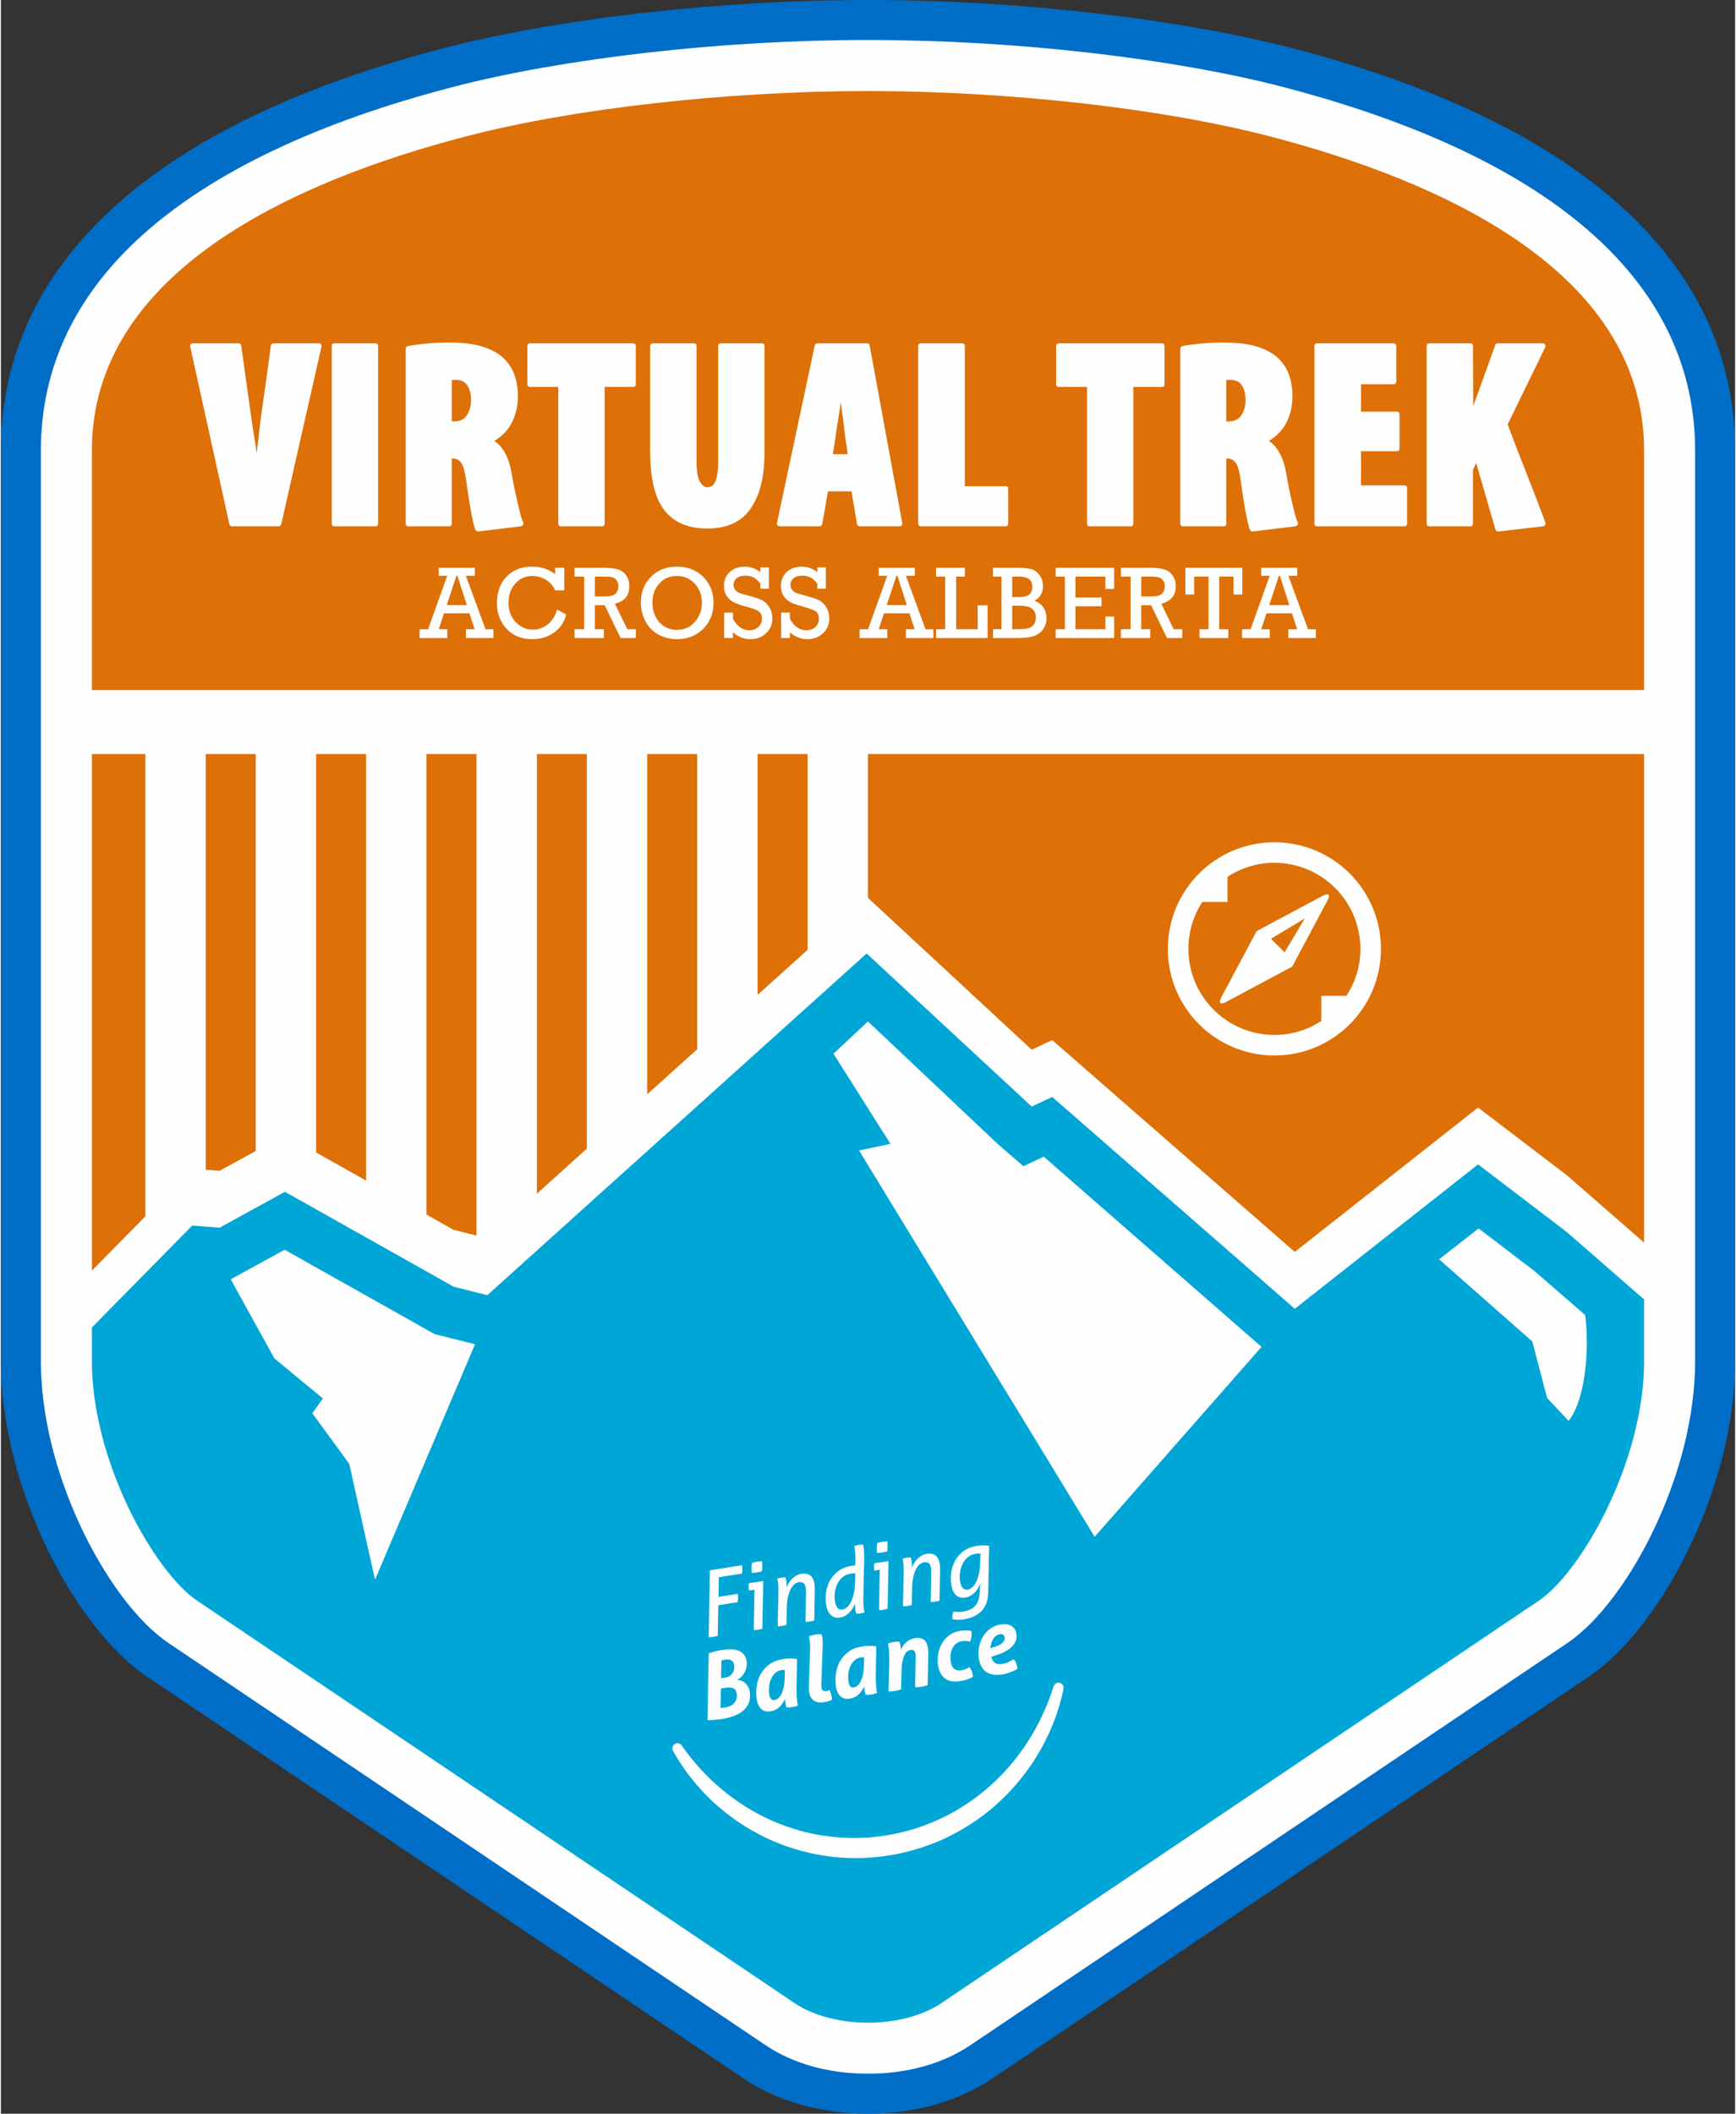
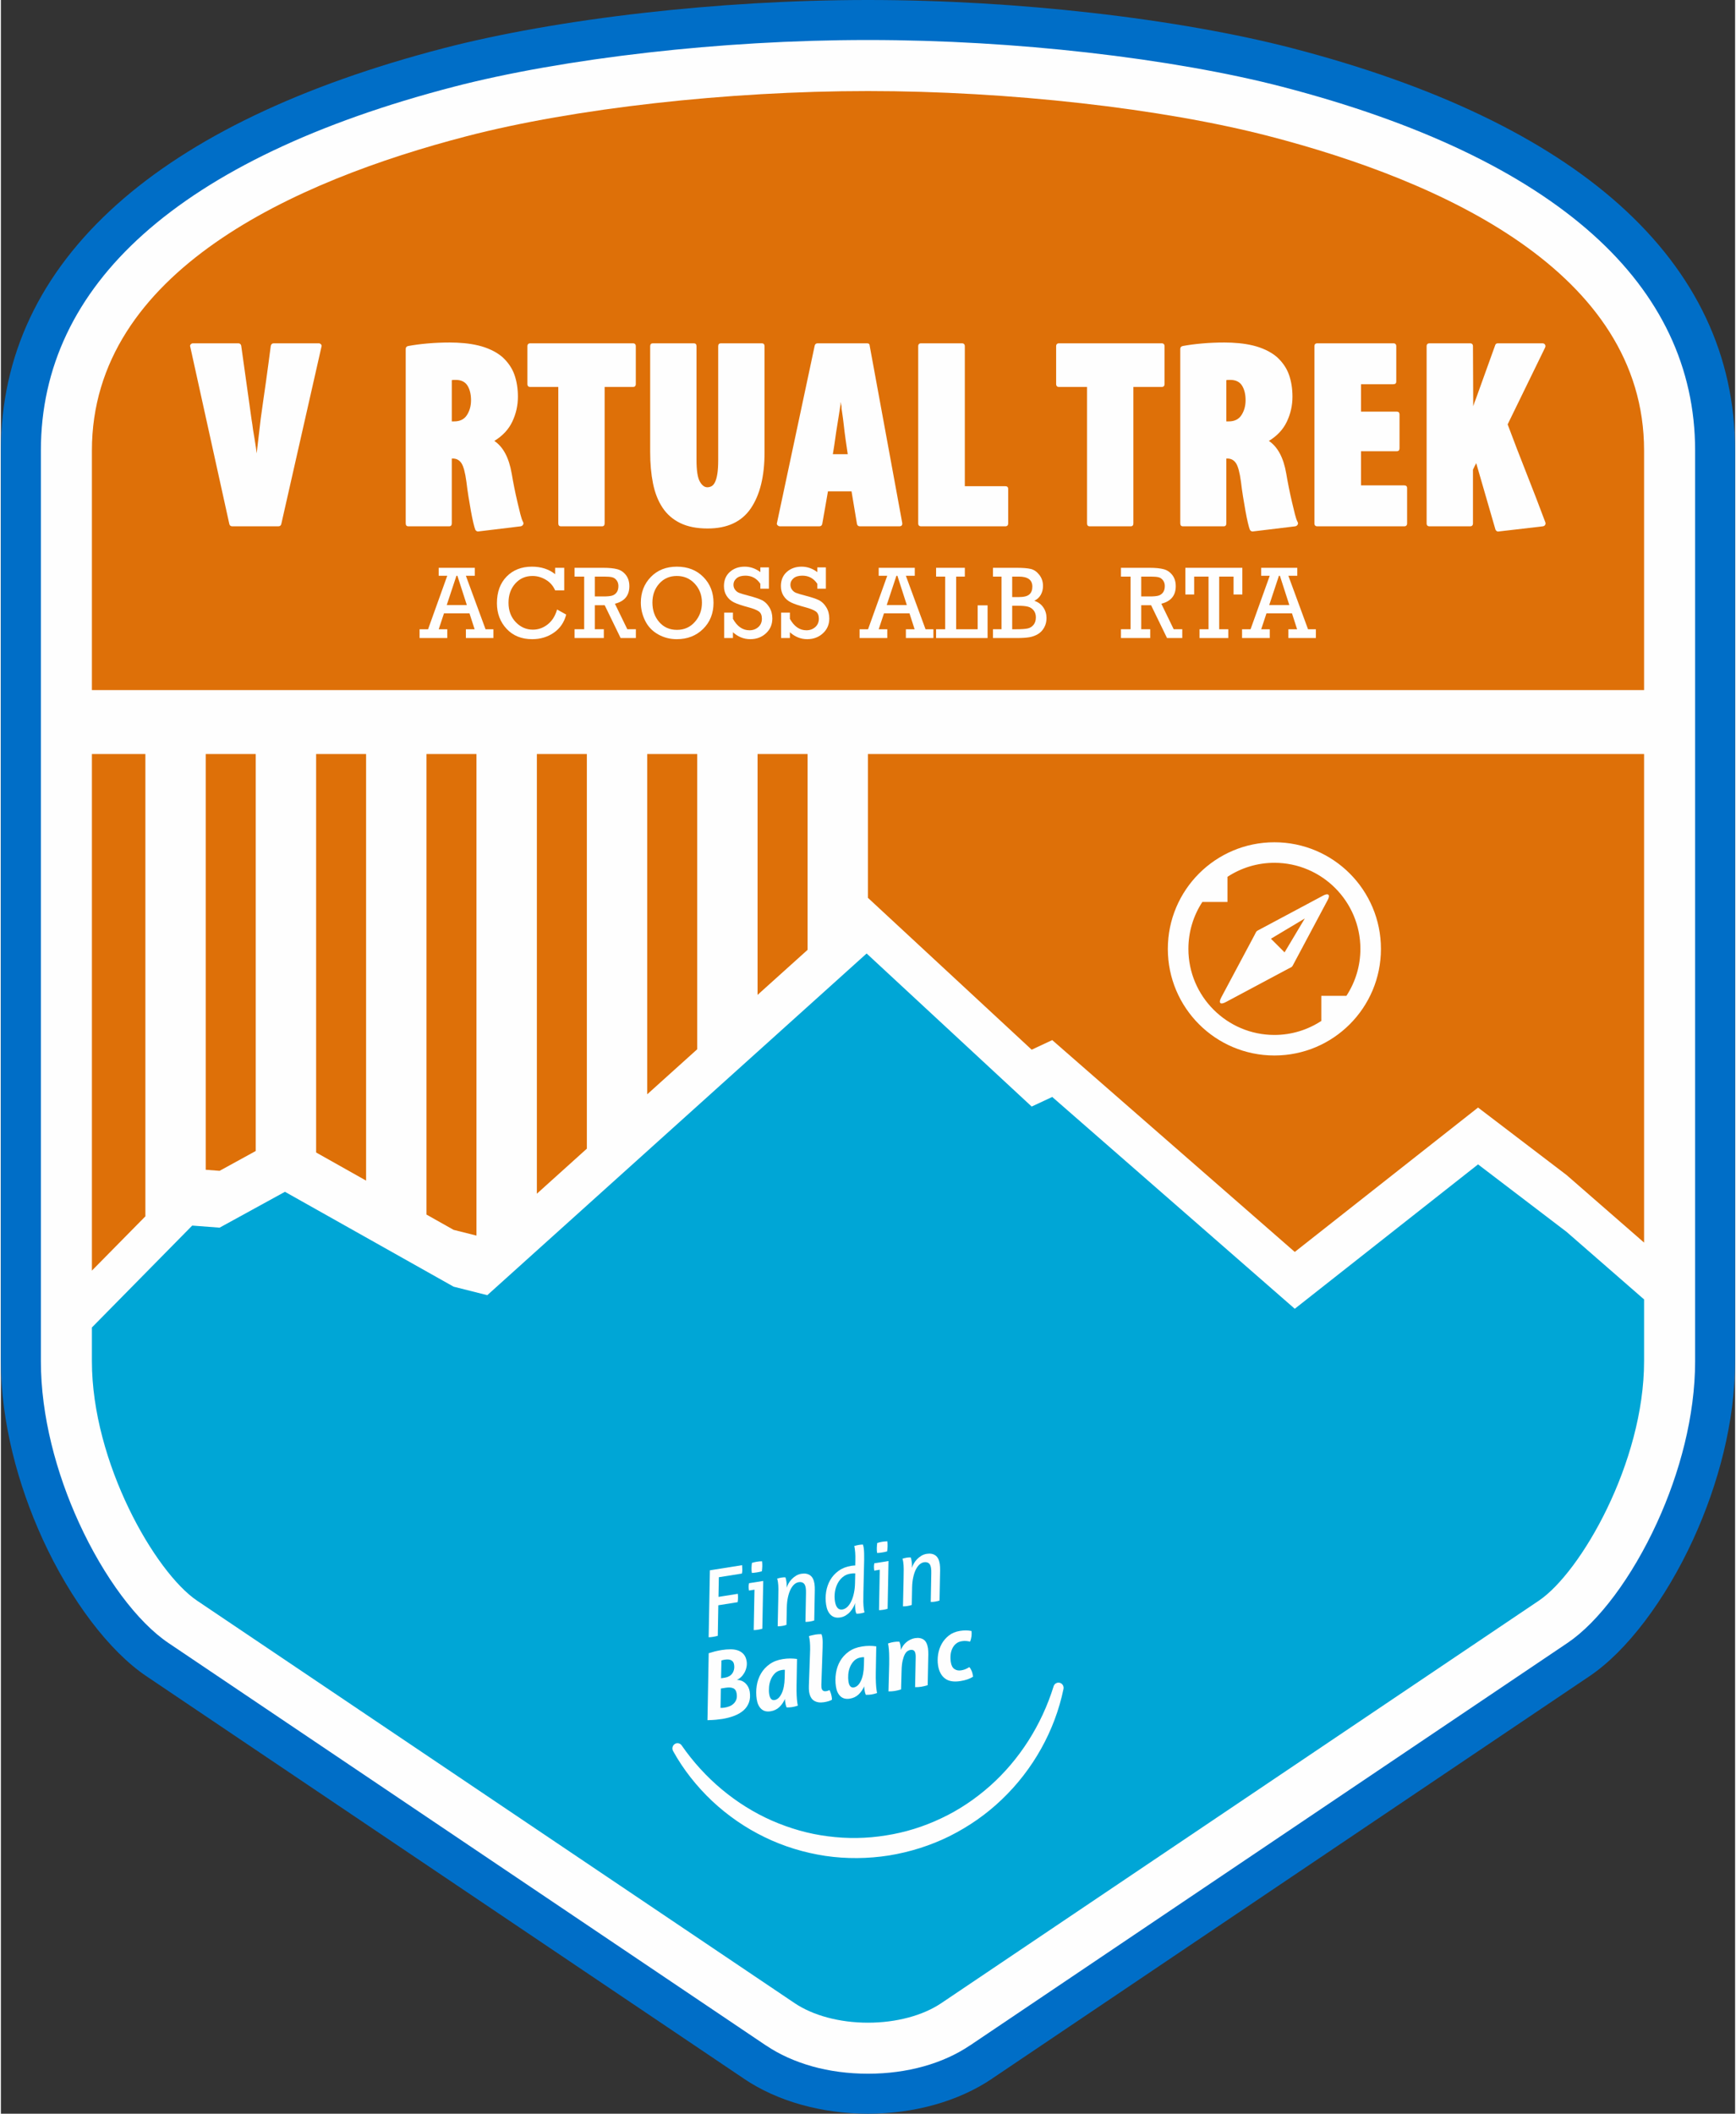
<svg xmlns="http://www.w3.org/2000/svg" xml:space="preserve" width="493px" height="600px" version="1.1" style="shape-rendering:geometricPrecision; text-rendering:geometricPrecision; image-rendering:optimizeQuality; fill-rule:evenodd; clip-rule:evenodd" viewBox="0 0 4989437 6078624">
  <rect x="0" y="0" width="4989437" height="6078624" fill="#333333" stroke="none" />
  <defs>
    <style type="text/css">
   
    .fil0 {fill:#FEFEFE;fill-rule:nonzero}
    .fil4 {fill:#FEFEFE;fill-rule:nonzero}
    .fil5 {fill:#FEFEFE;fill-rule:nonzero}
    .fil3 {fill:#DE7008;fill-rule:nonzero}
    .fil2 {fill:#00A6D6;fill-rule:nonzero}
    .fil1 {fill:#006EC7;fill-rule:nonzero}
   
  </style>
  </defs>
  <g id="Layer_x0020_1">
    <g id="_2516809572608">
      <path class="fil0" d="M3700450 193943c-297873,-77336 -751833,-136446 -1205858,-136446 -453997,0 -907979,59110 -1205831,136446 -805483,209183 -1231242,590143 -1231242,1101680l0 2618814c0,349986 207012,733273 392841,858284l1718884 1157243c87374,58980 202911,91179 325483,91179 122431,0 237915,-32199 325268,-91179l1718728 -1157243c185963,-125011 393195,-508298 393195,-858284l0 -2618814c0,-511537 -426028,-892497 -1231468,-1101680z" />
      <path class="fil1" d="M3686065 249452c-152115,-39501 -346537,-74284 -561507,-98578 -198032,-22408 -413663,-35842 -629966,-35842 -216275,0 -431933,13434 -629971,35842 -214965,24294 -409365,59077 -561453,98578 -393840,102259 -693675,245498 -893895,424620 -194351,173900 -294241,382723 -294241,621573l0 2618819c0,157085 44144,321716 109390,464239 72011,157360 168311,286165 257851,346349l1718879 1157286 210 0c38555,26019 83645,46266 132695,60001l-22 70c49829,13896 104215,21188 160670,21188 56342,0 110685,-7292 160557,-21258 49007,-13735 94076,-33982 132609,-60001l205 0 1718744 -1157286c89610,-60206 186001,-188989 258104,-346376 65310,-142518 109481,-307127 109481,-464212l0 -2618819c0,-238802 -99959,-447625 -294311,-621530 -200289,-179144 -500194,-322404 -894029,-424663zm-548943 -212686c219892,24842 419950,60754 577697,101706 411648,106886 727561,258791 941655,450295 219887,196743 332963,434212 332963,706878l0 2618819c0,173926 -48518,355306 -120250,511833 -80636,175995 -192170,322522 -298550,394001l-1718605 1157195 70 91c-48610,32828 -104930,58202 -165823,75274 -60437,16932 -125291,25766 -191574,25766 -66138,0 -130949,-8856 -191428,-25766l-231 0c-60942,-17045 -117262,-42446 -165920,-75274l70 -91 -1718745 -1157195c-106332,-71479 -217769,-218027 -298292,-393974 -71662,-156554 -120159,-337955 -120159,-511860l0 -2618819c0,-272666 113006,-510178 332893,-706927 214003,-191455 529873,-343360 941516,-450246 157703,-40952 357762,-76864 577654,-101706 203116,-22983 423191,-36766 642529,-36766 219361,0 439414,13783 642530,36766z" />
      <path class="fil2" d="M4727550 3736867l-222933 -194223 -254729 -194115 -527320 415249 -697813 -609181 -59099 27620 -474879 -440177 -1091358 982618 -96934 -24423 -485234 -272849 -188037 103119 -78788 -5970 -288588 293000 0 96902c0,291635 182143,607751 302635,688790l1718884 1157217c53198,35922 130148,56417 211370,56417 81119,0 157956,-20495 210934,-56246l1719024 -1157345c120572,-81119 302865,-397241 302865,-688833l0 -177570z" />
      <path class="fil3" d="M2177003 2861086l143888 -129508 0 -563076 -143888 0 0 692584zm-634980 571771l0 0 143819 -129552 0 -1134803 -143819 0 0 1264355zm317563 -285934l0 0 143738 -129455 0 -848966 -143738 0 0 978421zm635006 -978421l0 0 0 413535 247 236 0 -413771 -247 0zm-2232754 1485515l0 0 153846 -156086 0 -1329429 -153846 0 0 1485515zm327515 -289991l0 0 39861 3026 103957 -57025 0 -1141525 -143818 0 0 1195524zm317578 -49705l0 0 143765 80883 0 -1226702 -143765 0 0 1145819zm317536 178559l0 0 78018 43934 65768 16513 0 -1384825 -143786 0 0 1324378z" />
      <path class="fil3" d="M4727550 1984554l0 -688931c0,-515659 -586477,-776186 -1078466,-903895 -308567,-80157 -750979,-129879 -1154492,-129879 -403529,0 -845898,49722 -1154518,129879 -491898,127709 -1078236,388236 -1078236,903895l0 688931 4465712 0z" />
      <g>
-         <path class="fil4" d="M4412578 3655581l-161202 -122889 -113603 88820 268271 236438 42451 162325 61952 65896c50098,-63709 59808,-211982 47669,-304284l-145538 -126306zm-1376270 -297901l0 0 -35858 -31317 -58652 27357 -71200 -61425 -376006 -354775 -99207 92684 163894 259259 -90313 19028 677844 1110998 480113 -546149 -586617 -512049 -3998 -3611zm-1788257 479162l0 0 -17039 -9661 -414712 -233230 -117117 64252 -37937 20844 125639 227437 139520 115322 -30415 42408 106295 145641 74064 333178 287659 -677173 -96929 -24343 -19028 -4675z" />
-       </g>
+         </g>
      <polygon class="fil3" points="2965656,3018736 3024755,2991106 3722568,3600324 4249888,3185086 4504617,3379201 4727550,3573413 4727550,2168502 2494592,2168502 2494592,2582037 " />
      <path class="fil0" d="M3625360 2670991c-16030,8635 -11494,4852 -19205,19237l-94635 177307c-4777,8522 -5540,14353 -3138,16781 2488,2521 8340,1672 16863,-3111l177252 -94580c14337,-7711 10602,-3171 19270,-19270l94580 -177371c4858,-8453 5594,-14224 3187,-16642 -2574,-2563 -8345,-1811 -16862,2999l-177312 94650zm28614 28587l0 0 97434 -58217 -58185 97444 -39249 -39227zm-296627 29238l0 0c0,169348 137284,306562 306606,306562 169353,0 306536,-137214 306536,-306562 0,-169327 -137183,-306606 -306536,-306606 -169322,0 -306606,137279 -306606,306606zm99325 -135011l0 0 72248 0 0 -72275c38856,-25412 85214,-40286 135033,-40286 136451,0 247410,111099 247410,247572 0,49727 -14793,96042 -40189,134963l-72275 0 0 72247c-38856,25444 -85192,40275 -134946,40275 -136452,0 -247459,-111125 -247459,-247485 0,-49803 14761,-96187 40178,-135011z" />
      <path class="fil5" d="M1348150 1763770l-73328 0 -15169 45815 24638 0 0 25282 -79723 0 0 -25282 24445 0 55181 -153798 -24595 0 0 -22902 103817 0 0 22902 -25631 0 56573 153798 22606 0 0 25282 -79126 0 0 -25282 25084 0 -14772 -45815zm-7636 -23795l-27120 -84188 -2778 0 -27911 84188 57809 0z" />
      <path id="1" class="fil5" d="M1600155 1752764l26277 14676c-5901,22461 -17851,39861 -35848,52209 -17947,12343 -38619,18491 -61973,18491 -30640,0 -55230,-9914 -73720,-29797 -18496,-19833 -27765,-44423 -27765,-73671 0,-32081 9323,-57611 27910,-76601 18593,-18990 42887,-28458 72833,-28458 26476,0 48685,7190 66735,21618l0 -18346 26175 0 0 64849 -26175 0c-5804,-13139 -14777,-23354 -26873,-30538 -12150,-7190 -24891,-10812 -38228,-10812 -20178,0 -36734,7287 -49673,21817 -12940,14524 -19388,32870 -19388,55079 0,22805 6942,41398 20774,55826 13880,14428 30291,21666 49281,21666 15616,0 29797,-5008 42586,-15073 12794,-10016 21816,-24342 27072,-42935z" />
      <path id="2" class="fil5" d="M1678142 1809585l0 -151417 -27664 0 0 -25283 82001 0c17153,0 30737,1338 40802,4014 10064,2628 18394,8281 24987,16857 6593,8528 9866,19238 9866,32027 0,26723 -13832,43531 -41543,50425l35643 73377 24643 0 0 25282 -43875 0 -45810 -94295 -28410 0 0 69013 25879 0 0 25282 -84183 0 0 -25282 27664 0zm30640 -94301l23746 0c11504,0 19979,-742 25433,-2230 5454,-1537 9968,-4562 13439,-9173 3471,-4611 5202,-10806 5202,-18544 0,-6594 -1784,-12144 -5304,-16707 -3520,-4562 -7835,-7437 -13036,-8624 -5159,-1242 -13042,-1838 -23698,-1838l-25782 0 0 57116z" />
      <path id="3" class="fil5" d="M1841154 1732936c0,-29351 9571,-53892 28754,-73677 19190,-19780 44177,-29646 75016,-29646 31086,0 56417,9866 76004,29646 19581,19785 29350,44525 29350,74268 0,30296 -9968,55332 -29850,75064 -19931,19683 -45214,29549 -75950,29549 -19587,0 -37583,-4659 -53994,-14031 -16411,-9323 -28754,-22359 -36986,-39065 -8227,-16712 -12344,-34112 -12344,-52108zm33317 48c0,22209 6496,40802 19484,55826 12988,15020 30044,22559 51167,22559 20968,0 38174,-7685 51608,-23058 13488,-15369 20226,-33709 20226,-55031 0,-21516 -6840,-39711 -20570,-54585 -13734,-14874 -30941,-22311 -51715,-22311 -20624,0 -37481,7340 -50565,21962 -13090,14627 -19635,32822 -19635,54638z" />
      <path id="4" class="fil5" d="M2080864 1834867l0 -73177 25288 0 0 17899c12145,21962 28008,32967 47594,32967 10017,0 18442,-3073 25337,-9172 6889,-6099 10360,-14128 10360,-24042 0,-9619 -2827,-16513 -8431,-20726 -5599,-4266 -16212,-8431 -31828,-12644 -18147,-4809 -31532,-9420 -40259,-13735 -8726,-4309 -15712,-10457 -20871,-18442 -5207,-7979 -7786,-17448 -7786,-28404 0,-16959 5653,-30496 16959,-40609 11301,-10113 25530,-15169 42586,-15169 16212,0 31285,5207 45164,15669l0 -13590 24692 0 0 61281 -24692 0 0 -14079c-10408,-15616 -24686,-23402 -42983,-23402 -11053,0 -19533,2531 -25481,7636 -5900,5105 -8877,11204 -8877,18291 0,5455 1488,10216 4513,14332 3026,4164 6841,7190 11500,9124 4664,1929 13783,4659 27470,8227 17797,4659 30736,9022 38818,13042 8034,4014 14971,10709 20823,20129 5803,9366 8727,20178 8727,32371 0,17206 -6099,31435 -18297,42639 -12193,11252 -27266,16857 -45214,16857 -18442,0 -35052,-6642 -49824,-19882l0 16609 -25288 0z" />
      <path id="5" class="fil5" d="M2244721 1834867l0 -73177 25288 0 0 17899c12144,21962 28007,32967 47594,32967 10016,0 18442,-3073 25336,-9172 6889,-6099 10360,-14128 10360,-24042 0,-9619 -2826,-16513 -8431,-20726 -5599,-4266 -16212,-8431 -31827,-12644 -18147,-4809 -31533,-9420 -40259,-13735 -8727,-4309 -15713,-10457 -20871,-18442 -5207,-7979 -7787,-17448 -7787,-28404 0,-16959 5653,-30496 16959,-40609 11301,-10113 25530,-15169 42586,-15169 16212,0 31285,5207 45165,15669l0 -13590 24692 0 0 61281 -24692 0 0 -14079c-10409,-15616 -24686,-23402 -42983,-23402 -11054,0 -19533,2531 -25482,7636 -5900,5105 -8877,11204 -8877,18291 0,5455 1489,10216 4514,14332 3025,4164 6840,7190 11499,9124 4665,1929 13784,4659 27470,8227 17797,4659 30737,9022 38819,13042 8033,4014 14971,10709 20822,20129 5804,9366 8727,20178 8727,32371 0,17206 -6099,31435 -18297,42639 -12193,11252 -27265,16857 -45213,16857 -18442,0 -35052,-6642 -49824,-19882l0 16609 -25288 0z" />
      <path id="6" class="fil5" d="M2614031 1763770l-73328 0 -15170 45815 24638 0 0 25282 -79722 0 0 -25282 24444 0 55181 -153798 -24594 0 0 -22902 103817 0 0 22902 -25632 0 56573 153798 22607 0 0 25282 -79126 0 0 -25282 25084 0 -14772 -45815zm-7636 -23795l-27120 -84188 -2779 0 -27910 84188 57809 0z" />
      <polygon id="7" class="fil5" points="2716806,1809585 2716806,1658168 2690626,1658168 2690626,1632885 2773325,1632885 2773325,1658168 2748333,1658168 2748333,1809585 2810209,1809585 2810209,1740867 2838765,1740867 2838765,1834867 2690626,1834867 2690626,1809585 " />
      <path id="8" class="fil5" d="M2878927 1809585l0 -151417 -24692 0 0 -25283 67277 0c18496,0 32376,1091 41597,3321 9275,2230 17405,7883 24493,16954 7088,9076 10613,19683 10613,31930 0,9371 -2134,17851 -6346,25433 -4267,7539 -10463,13289 -18647,17158 11258,3863 19931,10263 25982,19232 6099,8925 9124,19140 9124,30640 0,9968 -2236,19038 -6744,27120 -4514,8130 -10511,14428 -17948,18888 -7437,4417 -15615,7437 -24493,8974 -8823,1537 -20919,2332 -36191,2332l-68717 0 0 -25282 24692 0zm30640 -92517l18990 0c14525,0 24638,-2526 30388,-7636 5755,-5105 8630,-12590 8630,-22456 0,-19189 -12994,-28808 -39018,-28808l-18990 0 0 58900zm0 92517l11451 0c15024,0 26030,-747 32972,-2236 6991,-1483 12693,-5056 17104,-10607 4412,-5551 6594,-12644 6594,-21371 0,-7931 -2085,-14573 -6298,-19930 -4213,-5353 -9667,-8921 -16309,-10705 -6599,-1789 -15965,-2681 -28066,-2681l-17448 0 0 67530z" />
-       <polygon id="9" class="fil5" points="3060978,1809585 3060978,1658168 3034803,1658168 3034803,1632885 3202873,1632885 3202873,1693569 3177590,1693569 3177590,1658168 3091618,1658168 3091618,1718261 3166580,1718261 3166580,1743543 3091618,1743543 3091618,1809585 3177590,1809585 3177590,1772996 3202873,1772996 3202873,1834867 3034803,1834867 3034803,1809585 " />
      <path id="10" class="fil5" d="M3250171 1809585l0 -151417 -27663 0 0 -25283 82001 0c17152,0 30737,1338 40801,4014 10065,2628 18394,8281 24987,16857 6594,8528 9866,19238 9866,32027 0,26723 -13831,43531 -41543,50425l35643 73377 24643 0 0 25282 -43875 0 -45810 -94295 -28410 0 0 69013 25879 0 0 25282 -84182 0 0 -25282 27663 0zm30640 -94301l23746 0c11505,0 19979,-742 25433,-2230 5454,-1537 9968,-4562 13440,-9173 3471,-4611 5201,-10806 5201,-18544 0,-6594 -1784,-12144 -5304,-16707 -3519,-4562 -7834,-7437 -13036,-8624 -5158,-1242 -13042,-1838 -23697,-1838l-25783 0 0 57116z" />
      <polygon id="11" class="fil5" points="3474459,1809585 3474459,1658168 3433115,1658168 3433115,1709631 3407827,1709631 3407827,1632885 3571737,1632885 3571737,1709631 3546449,1709631 3546449,1658168 3505099,1658168 3505099,1809585 3531279,1809585 3531279,1834867 3448580,1834867 3448580,1809585 " />
      <path id="12" class="fil5" d="M3714518 1763770l-73328 0 -15169 45815 24638 0 0 25282 -79723 0 0 -25282 24445 0 55181 -153798 -24595 0 0 -22902 103817 0 0 22902 -25632 0 56574 153798 22606 0 0 25282 -79126 0 0 -25282 25084 0 -14772 -45815zm-7636 -23795l-27120 -84188 -2778 0 -27911 84188 57809 0z" />
      <path class="fil5" d="M798229 1513597c4675,0 7534,-2337 8576,-7018l115398 -509157c1042,-2601 650,-4938 -1172,-7018 -1816,-2079 -4025,-3122 -6625,-3122l-129434 0c-4680,0 -7539,2601 -8576,7803 -2080,15594 -4288,32354 -6631,50291 -2337,17932 -4804,35997 -7405,54187 -2601,18195 -5196,36261 -7797,54193 -2601,17931 -4938,34697 -7018,50291 -2079,16637 -4030,33268 -5846,49904 -1822,16632 -3772,33268 -5852,49899 -1558,-12993 -2859,-22348 -3896,-28066 -1042,-5723 -1821,-10656 -2337,-14815 -522,-4159 -1301,-8839 -2343,-14036 -1037,-5201 -2338,-14035 -3896,-26513 -521,-2079 -914,-4546 -1171,-7405 -258,-2858 -651,-5330 -1172,-7410l-29624 -211305c-1043,-4675 -3902,-7018 -8582,-7018l-130213 0c-2595,0 -4809,1043 -6625,3122 -1822,2080 -2209,4417 -1172,7018l112281 509157c1037,4681 3901,7018 8576,7018l132556 0z" />
-       <path id="1" class="fil5" d="M959630 987282c-5197,0 -7797,2864 -7797,8582l0 509157c0,5718 2600,8576 7797,8576l117740 0c5196,0 7797,-2858 7797,-8576l0 -509157c0,-5718 -2601,-8582 -7797,-8582l-117740 0z" />
      <path id="2" class="fil5" d="M1164696 1505021c0,5718 2601,8576 7797,8576l116962 0c5196,0 7797,-2858 7797,-8576l0 -186356 3116 0c10398,0 18587,4417 24563,13257 5981,8839 10785,26771 14428,53800 1558,13515 3504,27551 5846,42108 2338,14551 4675,28329 7018,41322 2338,12999 4675,24434 7018,34311 2338,9876 4288,16631 5847,20269 2079,3122 4680,4680 7797,4680l122415 -14815c3122,-521 5460,-2079 7018,-4680 1558,-2596 1558,-5196 0,-7797 -2601,-4675 -5196,-12214 -7797,-22612 -2601,-10393 -5460,-22220 -8576,-35477 -3122,-13256 -6110,-27029 -8969,-41322 -2858,-14299 -5325,-27680 -7404,-40157 -7798,-45224 -24434,-76412 -49905,-93565 23913,-14557 41194,-33139 51850,-55751 10661,-22612 15986,-46395 15986,-71345 0,-23391 -3380,-44574 -10134,-63548 -6760,-18974 -18453,-35997 -35090,-51070 -9355,-7797 -19882,-14428 -31580,-19888 -11693,-5454 -24042,-9742 -37035,-12864 -12993,-3117 -26508,-5325 -40544,-6626 -14036,-1300 -27813,-1950 -41328,-1950 -21833,0 -43144,908 -63935,2729 -20796,1822 -39506,4289 -56143,7411 -4675,1037 -7018,3895 -7018,8576l0 501360zm132556 -411697c1558,-516 3638,-779 6238,-779 2596,0 4939,0 7018,0 15073,521 25858,6239 32355,17158 6502,10914 9747,24692 9747,41323 0,16115 -3896,30280 -11693,42494 -7797,12214 -20016,18324 -36647,18324l-7018 0 0 -118520z" />
      <path id="3" class="fil5" d="M1603680 1505021c0,5718 2601,8576 7797,8576l117740 0c5197,0 7798,-2858 7798,-8576l0 -392201 81092 0c5718,0 8576,-2859 8576,-8577l0 -108379c0,-5718 -2858,-8582 -8576,-8582l-294735 0c-5718,0 -8576,2864 -8576,8582l0 108379c0,5718 2858,8577 8576,8577l80308 0 0 392201z" />
      <path id="4" class="fil5" d="M1875803 987282c-5196,0 -7797,2864 -7797,8582l0 304091c0,33267 2730,63413 8190,90448 5454,27029 14551,50162 27287,69394 12735,19232 29758,34047 51070,44445 21317,10392 47567,15594 78755,15594 56659,0 98116,-19366 124366,-58088 26250,-38728 39373,-92141 39373,-160235l0 -305649c0,-5718 -2596,-8582 -7798,-8582l-117735 0c-5201,0 -7797,2864 -7797,8582l0 326703c0,16115 -779,29237 -2343,39372 -1558,10140 -3766,18195 -6625,24175 -2859,5976 -6239,10006 -10135,12086 -3901,2079 -7926,3116 -12085,3116 -8318,0 -15594,-5588 -21833,-16765 -6239,-11172 -9355,-31839 -9355,-61984l0 -326703c0,-5718 -2601,-8582 -7797,-8582l-117741 0z" />
      <path id="5" class="fil5" d="M2447337 1413015l15594 93564c1043,4681 3901,7018 8576,7018l113060 0c6760,0 9619,-3380 8577,-10134l-93565 -509163c0,-4675 -2601,-7018 -7797,-7018l-141911 0c-4675,0 -7534,2343 -8576,7018l-108380 509163c-1042,2595 -521,4938 1558,7018 2080,2079 4418,3116 7018,3116l113060 0c4675,0 7540,-2337 8577,-7018 2601,-15073 5330,-30538 8189,-46395 2859,-15852 5583,-31575 8184,-47169l67836 0zm-53800 -106822c2601,-15078 4809,-29372 6625,-42886 1822,-13515 4031,-28072 6631,-43666 1038,-6755 2338,-14944 3896,-24563 1559,-9613 3122,-19619 4681,-30016 521,-2080 650,-3509 387,-4289 -258,-779 -129,-2208 392,-4288 1037,5197 1687,8448 1950,9748 258,1295 387,2467 387,3509 0,516 0,1558 0,3117 0,1558 522,5459 1564,11698 1037,6755 1945,13122 2724,19103 780,5975 1430,11306 1951,15981 1558,14557 3380,29109 5460,43666 2079,14557 4159,28850 6238,42886l-42886 0z" />
      <path id="6" class="fil5" d="M2639147 1505021c0,5718 2859,8576 8576,8576l241714 0c5718,0 8577,-2858 8577,-8576l0 -99024c0,-5202 -2859,-7797 -8577,-7797l-116176 0 0 -402336c0,-5718 -2859,-8582 -8577,-8582l-116961 0c-5717,0 -8576,2864 -8576,8582l0 509157z" />
      <path id="7" class="fil5" d="M3124913 1505021c0,5718 2601,8576 7797,8576l117741 0c5196,0 7797,-2858 7797,-8576l0 -392201 81092 0c5718,0 8577,-2859 8577,-8577l0 -108379c0,-5718 -2859,-8582 -8577,-8582l-294735 0c-5718,0 -8576,2864 -8576,8582l0 108379c0,5718 2858,8577 8576,8577l80308 0 0 392201z" />
      <path id="8" class="fil5" d="M3393135 1505021c0,5718 2601,8576 7797,8576l116962 0c5196,0 7797,-2858 7797,-8576l0 -186356 3116 0c10398,0 18587,4417 24563,13257 5981,8839 10785,26771 14428,53800 1558,13515 3504,27551 5846,42108 2338,14551 4675,28329 7018,41322 2338,12999 4675,24434 7018,34311 2338,9876 4288,16631 5847,20269 2079,3122 4680,4680 7797,4680l122415 -14815c3122,-521 5460,-2079 7018,-4680 1558,-2596 1558,-5196 0,-7797 -2601,-4675 -5196,-12214 -7797,-22612 -2601,-10393 -5460,-22220 -8576,-35477 -3122,-13256 -6110,-27029 -8969,-41322 -2858,-14299 -5325,-27680 -7405,-40157 -7797,-45224 -24433,-76412 -49904,-93565 23912,-14557 41194,-33139 51850,-55751 10661,-22612 15986,-46395 15986,-71345 0,-23391 -3380,-44574 -10134,-63548 -6760,-18974 -18453,-35997 -35090,-51070 -9355,-7797 -19882,-14428 -31580,-19888 -11693,-5454 -24042,-9742 -37035,-12864 -12993,-3117 -26508,-5325 -40544,-6626 -14036,-1300 -27813,-1950 -41328,-1950 -21833,0 -43144,908 -63935,2729 -20796,1822 -39506,4289 -56143,7411 -4675,1037 -7018,3895 -7018,8576l0 501360zm132556 -411697c1558,-516 3637,-779 6238,-779 2596,0 4939,0 7018,0 15073,521 25858,6239 32355,17158 6502,10914 9747,24692 9747,41323 0,16115 -3896,30280 -11693,42494 -7797,12214 -20016,18324 -36648,18324l-7017 0 0 -118520z" />
      <path id="9" class="fil5" d="M4023934 1192354c0,-5723 -2601,-8582 -7797,-8582l-102925 0 0 -78749 92785 0c5718,0 8576,-2601 8576,-7797l0 -101362c0,-5718 -2858,-8582 -8576,-8582l-218323 0c-5717,0 -8576,2864 -8576,8582l0 509157c0,5718 2859,8576 8576,8576l249511 0c5718,0 8577,-2858 8577,-8576l0 -101367c0,-5196 -2859,-7797 -8577,-7797l-123973 0 0 -98245 102925 0c5196,0 7797,-2859 7797,-8577l0 -96681z" />
      <path id="10" class="fil5" d="M4101899 1505021c0,5718 2864,8576 8582,8576l116177 0c5717,0 8576,-2858 8576,-8576l0 -154388c1558,-3638 3117,-6884 4680,-9743 1559,-2858 3117,-5851 4675,-8968l55364 191031c516,1558 1688,2987 3509,4288 1817,1300 3767,1692 5847,1171l127096 -14815c3116,-521 5325,-1950 6625,-4288 1301,-2337 1430,-4809 393,-7410 -17674,-47298 -35740,-94215 -54193,-140739 -18453,-46519 -36519,-93436 -54193,-140740l107601 -220660c1564,-3117 1564,-5976 0,-8577 -1558,-2600 -4154,-3901 -7797,-3901l-127870 0c-4159,0 -6760,1822 -7797,5460l-56143 155946c-1037,2596 -2209,5589 -3509,8963 -1300,3380 -2466,6889 -3509,10527l-779 -172314c0,-5718 -2859,-8582 -8576,-8582l-116177 0c-5718,0 -8582,2864 -8582,8582l0 509157z" />
      <g>
        <path class="fil0" d="M2039848 4515853l92667 -14734c204,4610 392,8705 564,12337 194,3622 -155,7518 -1090,11774l-66386 10537 -1037 56547 55671 -8840c881,8189 752,16255 -506,24101l-55675 8839 -1510 87853c-4374,1203 -8732,2187 -13192,2907 -2359,360 -4654,698 -6841,956 -2305,248 -4342,366 -6255,307l3590 -192584z" />
        <path class="fil0" d="M2160479 4523344c-773,-5025 -1058,-9829 -935,-14493 162,-4669 575,-9473 1258,-14358 2327,-742 4857,-1381 7533,-2004 2698,-629 5057,-1059 7115,-1392 2026,-344 4385,-602 7050,-855 2676,-236 5127,-376 7378,-376 634,5025 801,9968 683,14724 -162,4734 -548,9436 -1231,14202 -2321,736 -4852,1328 -7587,1860 -2725,558 -4998,972 -7104,1300 -1865,301 -4165,618 -6878,908 -2773,387 -5181,537 -7282,484zm7625 48228l-15841 2488c-553,-3461 -838,-6846 -919,-10226 -86,-3359 253,-7013 1075,-10876l40888 -6486 -2628 137440c-1811,591 -3971,1187 -6405,1660 -2462,484 -4611,871 -6476,1171 -1886,301 -3847,575 -5900,790 -2053,226 -4057,339 -5975,291l2181 -116252z" />
        <path class="fil0" d="M2236569 4597279c280,-10715 430,-19915 387,-27561 -75,-7679 -473,-14278 -1343,-19834 -350,-2252 -634,-4009 -935,-5315 -274,-1273 -747,-2891 -1333,-4750 1806,-612 3810,-1230 5981,-1703 2198,-559 4223,-989 6115,-1263 1682,-274 3611,-494 5728,-640 2182,-198 4138,-198 5900,-145 548,1349 1037,2897 1478,4681 441,1795 941,4207 1376,7173 526,3284 757,6454 757,9453 33,3030 0,6013 -26,8823 1096,-3885 2901,-8033 5395,-12477 2450,-4396 5513,-8485 9081,-12225 3622,-3810 7786,-7131 12483,-10022 4686,-2864 9866,-4783 15449,-5648 10242,-1628 18630,-86 25175,4541 6583,4664 10710,12784 12494,24428 381,2644 661,5594 806,8834 156,3294 231,6416 139,9490l-1612 87036c-2020,656 -4196,1300 -6529,1843 -2337,570 -4487,973 -6340,1263 -1876,317 -3998,559 -6304,715 -2332,204 -4358,268 -6099,204l1516 -82538c75,-2838 48,-5583 -81,-8270 -134,-2601 -349,-4917 -634,-6819 -1075,-6943 -3391,-11656 -7034,-14122 -3536,-2424 -7990,-3230 -13283,-2375 -4595,741 -8926,2875 -12902,6432 -3966,3552 -7454,8420 -10581,14616 -3041,6201 -5529,13617 -7416,22295 -1902,8662 -2993,18448 -3240,29383l-999 50055c-1994,671 -4165,1289 -6535,1864 -2364,532 -4476,941 -6324,1263 -1838,306 -4009,564 -6255,731 -2381,183 -4412,236 -6142,183l1687 -79599z" />
        <path class="fil0" d="M2457998 4524703c-2128,-182 -4309,-182 -6556,-43 -2235,199 -4728,516 -7469,946 -8463,1333 -15793,4530 -21908,9635 -6120,5062 -11102,11311 -14933,18802 -3810,7437 -6389,15599 -7620,24428 -1279,8834 -1246,17685 118,26546 1258,8350 3692,14611 7255,18770 3622,4110 8329,5733 14105,4798 5256,-811 10081,-3380 14541,-7646 4374,-4235 8152,-9807 11312,-16653 3165,-6798 5615,-14605 7437,-23348 1843,-8705 2837,-17916 3073,-27561l645 -28674zm23488 54768c-285,10715 -360,19893 -242,27507 151,7674 613,14283 1414,19818 370,2246 634,4057 843,5368 204,1306 618,2848 1274,4713 -1817,650 -3821,1219 -5900,1735 -2059,538 -4079,930 -5949,1231 -1875,274 -3815,527 -5922,688 -2058,139 -3992,166 -5749,96 -522,-1343 -1080,-2821 -1548,-4422 -516,-1591 -1042,-3880 -1445,-6830 -350,-2133 -565,-5051 -704,-8850 -129,-3821 -70,-7357 333,-10591 -1462,4137 -3402,8468 -5841,12907 -2478,4487 -5503,8710 -9087,12665 -3573,3977 -7738,7394 -12424,10280 -4696,2848 -9919,4766 -15755,5707 -11220,1768 -20291,-650 -27244,-7340 -6943,-6588 -11424,-16438 -13386,-29501 -1859,-12338 -1832,-24649 86,-36981 1999,-12349 5938,-23628 11865,-33908 5943,-10295 13966,-19140 24074,-26416 10118,-7319 22348,-12118 36664,-14391 1875,-284 3826,-515 5900,-661 2053,-155 3767,-236 5201,-295 318,-10382 473,-19302 361,-26766 -103,-7442 -608,-13944 -1435,-19533 -360,-2235 -613,-3987 -747,-5234 -237,-1203 -521,-2665 -973,-4368 1822,-645 4041,-1279 6658,-1854 2622,-586 4852,-1059 6706,-1365 1698,-274 3611,-511 5755,-769 2144,-263 4122,-354 5842,-279 1063,3396 1821,6572 2262,9549 628,3998 1010,9205 1187,15589 172,6362 172,12504 113,18431l-2187 94070z" />
        <path class="fil0" d="M2520944 4466067c-736,-5030 -1091,-9888 -859,-14520 123,-4680 542,-9441 1187,-14347 2321,-720 4863,-1386 7502,-2021 2708,-575 5099,-1101 7114,-1386 2091,-317 4385,-575 7061,-849 2407,-210 4686,-344 6787,-371l215 0 430 0c591,5062 827,9941 655,14708 -166,4750 -569,9457 -1268,14218 -2310,704 -4825,1360 -7550,1859 -2676,570 -5040,946 -7093,1285 -1870,295 -4175,607 -6910,946 -2746,360 -5159,531 -7271,478zm7631 48169l-15879 2563c-500,-3509 -774,-6895 -871,-10285 -118,-3353 253,-6991 1070,-10844l40866 -6470 -2623 137419c-1789,617 -3922,1187 -6389,1676 -2434,468 -4605,871 -6459,1172 -1886,274 -3863,558 -5938,741 -2036,290 -4035,365 -5937,328l2160 -116300z" />
        <path class="fil0" d="M2597088 4539970c258,-10715 398,-19893 355,-27540 -22,-7684 -473,-14299 -1312,-19855 -322,-2268 -687,-4009 -935,-5336 -306,-1236 -784,-2848 -1391,-4691 1805,-629 3799,-1258 5991,-1742 2230,-564 4224,-945 6110,-1262 1720,-274 3638,-489 5755,-651 2176,-155 4127,-155 5890,-128 553,1338 1037,2896 1526,4680 429,1805 849,4213 1305,7168 500,3273 763,6454 817,9463 0,3020 0,6024 -86,8807 1129,-3901 2923,-8022 5401,-12472 2488,-4395 5497,-8479 9092,-12219 3632,-3810 7770,-7131 12450,-10006 4697,-2864 9931,-4782 15530,-5685 10178,-1628 18571,-102 25121,4557 6551,4648 10726,12800 12489,24466 403,2622 671,5556 822,8802 182,3294 215,6410 182,9452l-1703 87052c-2010,693 -4111,1322 -6486,1854 -2348,591 -4481,994 -6346,1273 -1892,301 -4009,548 -6357,731 -2278,172 -4320,242 -6040,172l1515 -82506c86,-2848 86,-5589 -69,-8232 -156,-2660 -360,-4971 -661,-6857 -1043,-6975 -3380,-11666 -6986,-14133 -3622,-2450 -8033,-3245 -13283,-2418 -4649,790 -8926,2924 -12881,6454 -4009,3552 -7539,8453 -10591,14643 -3106,6196 -5589,13601 -7448,22300 -1929,8646 -3020,18469 -3246,29367l-962 50049c-2068,694 -4196,1269 -6571,1876 -2338,516 -4428,951 -6336,1241 -1875,328 -3933,575 -6298,742 -2316,166 -4363,258 -6109,166l1746 -79582z" />
-         <path class="fil0" d="M2818248 4467684c-4229,-397 -8952,-182 -14036,634 -8533,1328 -15868,4579 -22080,9640 -6185,5138 -11139,11376 -14890,18840 -3761,7427 -6298,15589 -7641,24423 -1381,8824 -1381,17717 0,26578 1231,8307 3805,14595 7523,18684 3772,4116 8496,5755 14079,4847 5470,-855 10333,-3445 14702,-7668 4256,-4262 7990,-9737 11043,-16427 3079,-6766 5486,-14482 7216,-23193 1704,-8748 2805,-18039 3198,-27905l886 -28453zm-585 85558c-1269,4138 -3139,8362 -5600,12811 -2493,4385 -5513,8517 -9135,12348 -3579,3880 -7689,7244 -12418,10135 -4691,2907 -9963,4782 -15718,5728 -11268,1784 -20247,-688 -27163,-7319 -6846,-6631 -11258,-16507 -13273,-29554 -1897,-12317 -1832,-24654 145,-37013 1929,-12301 5884,-23612 11822,-33892 5911,-10306 13907,-19097 23966,-26400 10043,-7276 22295,-12074 36771,-14390 6132,-935 12473,-1478 18964,-1532 6534,-75 12295,398 17340,1370 -575,22542 -1026,44848 -1424,66987 -387,22150 -827,44456 -1402,66977 -258,12160 -2176,22730 -5658,31634 -3504,8974 -8383,16534 -14558,22746 -6227,6244 -13557,11226 -22047,14998 -8496,3767 -17846,6427 -28072,8087 -5793,946 -11639,1306 -17598,1172 -5949,-124 -10936,-688 -14891,-1661 -1015,-7485 -155,-14734 2440,-21720 3520,328 7690,575 12451,844 4685,188 9796,-124 15250,-989 7668,-1231 14337,-3074 20065,-5599 5755,-2477 10591,-5938 14648,-10301 4052,-4417 7174,-9829 9404,-16212 2251,-6433 3638,-14203 4191,-23370l1500 -25885z" />
        <path class="fil0" d="M2083745 4824495c3724,-596 7361,-1821 10929,-3734 3569,-1865 6546,-4353 8953,-7411 2375,-3057 4175,-6792 5320,-11144 1187,-4369 1348,-9367 505,-14901 -591,-3794 -1816,-6841 -3740,-9044 -1870,-2133 -4197,-3713 -6696,-4627 -2595,-945 -5384,-1392 -8361,-1375 -2939,0 -5760,258 -8506,693 -3359,537 -6400,1279 -9076,2230l-1091 51172 11763 -1859zm-13397 87068c2107,43 4111,-10 5970,-166 1919,-65 3810,-301 5669,-634 4079,-613 8405,-1747 12929,-3364 4557,-1602 8663,-3971 12241,-7185 3601,-3138 6406,-7114 8421,-11972 1934,-4874 2380,-10855 1262,-17996 -1160,-7824 -4535,-12865 -9994,-15224 -5487,-2332 -12618,-2788 -21301,-1429l-14041 2241 -1156 55729zm-33918 -157258c5121,-1703 10925,-3363 17282,-5040 6373,-1607 13186,-2993 20505,-4170 8888,-1381 17378,-2085 25509,-2058 8119,59 15314,1290 21666,3633 6389,2369 11687,6050 15981,11091 4267,5062 6975,11725 8275,20054 876,5755 634,11467 -671,17163 -1285,5787 -3305,11016 -6046,15815 -2805,4809 -6040,8973 -9887,12515 -3799,3535 -7765,6109 -11860,7673 10307,301 18743,3670 25358,10205 6540,6507 10495,14390 11935,23643 1768,11817 1053,22166 -2214,31027 -3289,8937 -8463,16486 -15610,22800 -7142,6314 -15960,11500 -26519,15578 -10543,4052 -22117,7088 -34718,9130 -5927,919 -12182,1693 -18727,2295 -6535,596 -14530,972 -23816,1246l3557 -192600z" />
        <path class="fil0" d="M2255490 4802012c-1591,-107 -3106,-97 -4541,32 -1483,188 -2864,377 -4251,575 -8157,1285 -14772,4455 -19817,9555 -5084,5061 -9001,11058 -11811,17910 -2811,6846 -4498,13987 -5084,21494 -623,7496 -510,14181 414,20054 1950,12913 7136,18668 15497,17357 8157,-1306 14933,-7631 20355,-18883 5460,-11274 8378,-26363 8781,-45337l457 -22757zm33708 44316c-177,11285 -102,21167 312,29711 494,8565 1042,15207 1768,19925 284,1902 537,3503 693,4793 247,1306 548,2751 935,4267 -5465,1961 -10935,3320 -16368,4212 -4777,774 -10124,1086 -16051,941 -553,-1317 -1177,-2956 -1757,-4799 -634,-1821 -1279,-4680 -1849,-8517 -268,-1542 -489,-3186 -720,-4949 -311,-1725 -424,-3756 -424,-6072 -3778,8780 -8980,16491 -15836,23090 -6830,6615 -15369,10731 -25589,12370 -11209,1752 -20173,-580 -26959,-6980 -6734,-6389 -11011,-15610 -12800,-27583 -1978,-13068 -2026,-25943 -16,-38732 1929,-12773 6023,-24450 12165,-35063 6121,-10581 14380,-19597 24789,-27029 10349,-7437 22993,-12322 38018,-14724 7458,-1187 14535,-1773 21166,-1773 6637,27 13241,516 19813,1386l-1290 75526z" />
        <path class="fil0" d="M2327796 4756611c441,-9533 586,-17776 280,-24724 -253,-7029 -752,-12854 -1483,-17556 -280,-1913 -591,-3519 -882,-4782 -279,-1306 -564,-2724 -956,-4267 2778,-988 6002,-1902 9710,-2719 3719,-886 6943,-1558 9667,-1966 4912,-796 10462,-1113 16578,-1054 1246,2488 2181,5712 2729,9710 575,3703 898,7889 919,12693 65,4809 -21,10070 -193,15782l-3703 107977c-37,3025 49,5475 312,7415 478,2768 1182,4858 2144,6330 1048,1435 2203,2483 3547,3181 1322,656 2724,1059 4315,1059 1623,27 3149,-129 4653,-371 672,-91 2005,-430 3794,-988 1832,-532 3461,-1231 4879,-1967 1317,2821 2547,5889 3670,9291 1145,3396 1972,6910 2531,10532 226,1419 360,2730 489,3933 54,1231 140,2569 161,3993 -2364,1424 -5534,2778 -9527,4084 -3992,1241 -8474,2246 -13407,3063 -11553,1795 -21091,333 -28679,-4450 -7512,-4728 -12176,-13390 -14116,-25873 -360,-2435 -586,-5057 -656,-7781 -59,-2773 -86,-5680 0,-8705l3224 -91840z" />
        <path class="fil0" d="M2483474 4765773c-1590,-102 -3073,-76 -4567,37 -1483,188 -2891,333 -4224,548 -8200,1312 -14777,4514 -19877,9576 -5035,5067 -8963,11075 -11768,17883 -2794,6873 -4492,14036 -5137,21543 -548,7459 -387,14176 489,20081 1983,12864 7109,18636 15460,17271 8135,-1268 15003,-7572 20409,-18851 5411,-11263 8361,-26389 8769,-45342l446 -22746zm33682 44337c-215,11263 -91,21145 355,29689 440,8576 988,15191 1746,19915 312,1934 553,3498 731,4825 183,1295 526,2724 913,4251 -5481,1956 -10897,3326 -16378,4212 -4772,747 -10119,1102 -16051,930 -586,-1311 -1145,-2929 -1795,-4766 -634,-1860 -1257,-4702 -1843,-8544 -188,-1548 -457,-3165 -731,-4944 -269,-1757 -414,-3761 -414,-6110 -3697,8834 -8990,16492 -15793,23117 -6889,6621 -15449,10731 -25589,12360 -11241,1773 -20231,-575 -26921,-6959 -6771,-6416 -11048,-15605 -12870,-27604 -1972,-13031 -1972,-25928 0,-38717 1978,-12773 6018,-24460 12160,-35079 6137,-10559 14343,-19576 24767,-26991 10387,-7437 23069,-12375 38061,-14740 7443,-1198 14504,-1773 21108,-1773 6674,27 13283,478 19855,1386l-1311 75542z" />
        <path class="fil0" d="M2555706 4785005c199,-11253 91,-21135 -204,-29765 -339,-8554 -887,-15180 -1618,-19903 -279,-1876 -553,-3509 -768,-4788 -145,-1311 -484,-2746 -854,-4267 5421,-1956 10951,-3364 16588,-4218 2574,-414 5132,-715 7716,-870 2585,-151 5374,-162 8319,-108 601,1333 1149,2923 1821,4783 640,1837 1241,4685 1800,8533 242,1547 419,3127 591,4691 162,1596 199,3557 199,5836 1548,-3977 3536,-7840 6088,-11645 2591,-3788 5637,-7195 9179,-10274 3519,-3052 7474,-5626 11757,-7706 4304,-2149 8786,-3552 13316,-4293 10204,-1645 18598,-199 25110,4137 6513,4450 10672,12816 12591,25116 397,2623 639,5438 725,8442 161,2999 204,6228 161,9603l-1789 87869c-6250,2063 -12445,3578 -18399,4551 -5943,946 -11876,1349 -17824,1204l1698 -84935c156,-3568 0,-6932 -457,-10054 -844,-5239 -2483,-8695 -5040,-10436 -2494,-1719 -5815,-2262 -9893,-1606 -2381,381 -4965,1375 -7765,3100 -2805,1698 -5433,4718 -7888,9114 -2435,4422 -4606,10419 -6411,18007 -1811,7593 -2870,17340 -3122,29291l-1462 53929c-6470,2118 -12590,3611 -18372,4568 -5954,892 -11956,1349 -17867,1204l2074 -79110z" />
        <path class="fil0" d="M2786442 4794258c2332,2832 4444,6309 6260,10479 1860,4153 3332,9806 4412,16926 -5040,3332 -10559,5970 -16529,7985 -5938,2048 -12644,3606 -19947,4772 -19398,3079 -34348,516 -44799,-7716 -10527,-8184 -17078,-20748 -19641,-37605 -1521,-10236 -1467,-20817 280,-31714 1773,-10823 5233,-20920 10440,-30195 5186,-9269 12156,-17324 20791,-24003 8651,-6685 19157,-11054 31618,-13031 5755,-930 11435,-1403 17013,-1403 5583,32 11005,607 16244,1736 505,4508 478,9479 -64,14831 -640,5314 -1951,10559 -4160,15723 -3992,-956 -7856,-1601 -11666,-1902 -3793,-242 -7877,-70 -12343,671 -6604,1064 -12203,3466 -16626,7314 -4497,3815 -8028,8485 -10564,13960 -2563,5487 -4170,11564 -4831,18233 -623,6728 -424,13547 661,20489 1403,9565 4869,16234 10382,19990 5438,3719 11838,5041 19119,3853 3740,-564 7399,-1505 10941,-2783 3557,-1274 7883,-3450 13009,-6610z" />
-         <path class="fil0" d="M2859646 4735901c6287,-2090 11403,-4272 15208,-6545 3869,-2348 6760,-4643 8893,-7018 2036,-2413 3348,-4707 3853,-6943 559,-2208 698,-4341 317,-6426 -446,-3321 -1951,-5847 -4369,-7593 -2483,-1757 -5492,-2349 -9054,-1779 -4418,731 -8287,2370 -11667,4928 -3347,2617 -6120,5771 -8361,9500 -2203,3729 -3987,7867 -5282,12424 -1295,4578 -2166,9167 -2493,13606l12955 -4154zm-10505 28910c2300,8184 5965,13944 11037,17378 5051,3321 11811,4369 20307,3009 6825,-1075 12730,-2751 17647,-5067 5013,-2289 10172,-5159 15642,-8512 3192,3079 5670,6975 7341,11774 1682,4771 2934,10011 3836,15588 -2686,1827 -5851,3638 -9522,5353 -3664,1741 -7453,3320 -11408,4750 -3955,1467 -7974,2692 -12010,3767 -4008,1096 -7592,1923 -10870,2385 -10366,1704 -19447,1795 -27282,355 -7770,-1451 -14455,-4159 -20054,-8146 -5573,-4020 -10049,-9259 -13364,-15788 -3380,-6459 -5680,-13896 -6959,-22257 -1628,-10586 -1419,-21349 607,-32150 1999,-10817 5642,-20801 11011,-29915 5282,-9135 12267,-16894 20989,-23354 8694,-6496 18915,-10639 30656,-12515 5626,-875 10978,-994 16046,-419 5056,629 9586,2080 13611,4385 3976,2321 7372,5422 10016,9253 2682,3864 4401,8528 5304,14101 1182,7829 424,14895 -2305,21204 -2682,6276 -6744,11908 -12043,16862 -5330,4928 -11601,9270 -18850,13010 -7152,3734 -14799,6840 -22720,9360l-16663 5589z" />
        <path class="fil0" d="M1958642 5019432c66058,95419 156522,170800 259490,216292 51560,22457 105790,38201 161245,45079 55252,7298 111755,6486 166597,-2450 55477,-8576 109106,-25288 159719,-49415 50775,-23757 97816,-55596 140197,-93044 84580,-75252 148354,-175243 182857,-286508 2467,-7905 10715,-12284 18486,-9770 7179,2359 11445,9958 9925,17416 -24714,120062 -87875,232590 -177033,317514 -44364,42768 -95553,78202 -150546,105736 -55004,27282 -114377,45869 -174561,55686 -60748,9420 -122453,10108 -183147,1193 -60523,-9194 -119831,-27061 -174824,-54009 -55133,-26664 -106037,-61931 -150676,-103727 -44477,-41994 -82919,-90496 -112436,-143823l-27 -81c-4036,-7287 -1548,-16438 5545,-20516 6588,-3821 14917,-1747 19189,4427z" />
      </g>
    </g>
  </g>
</svg>